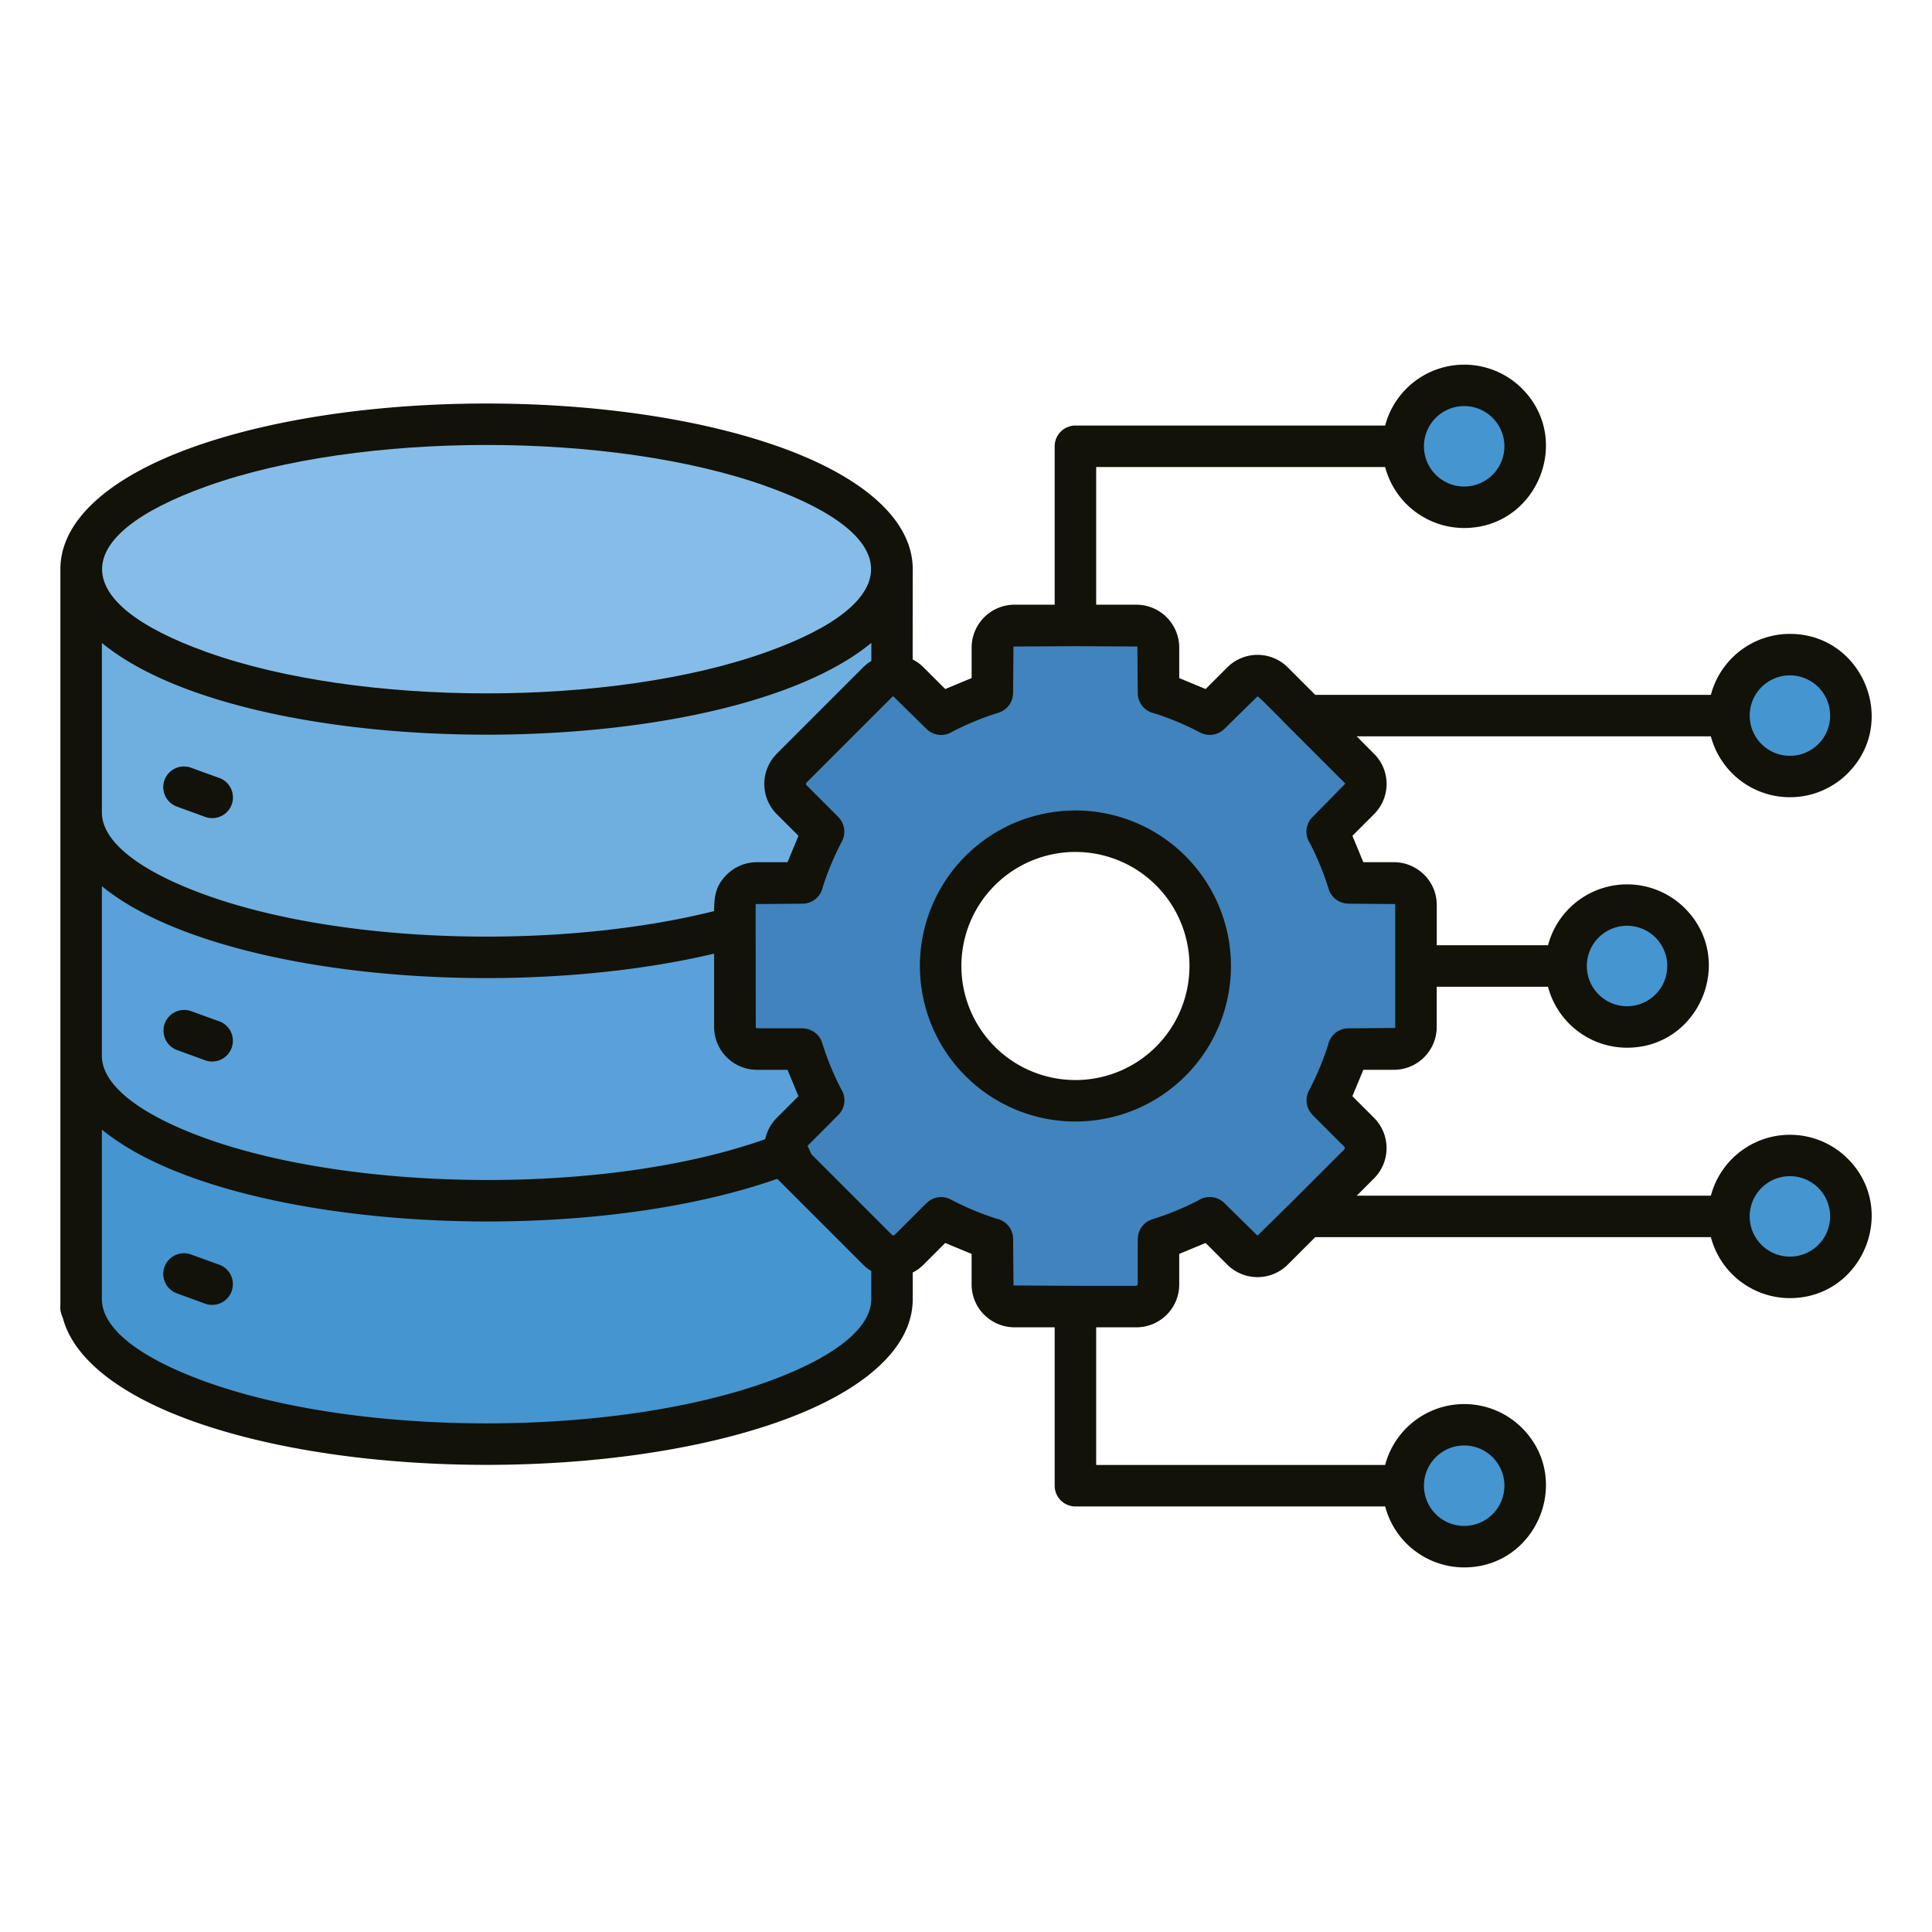
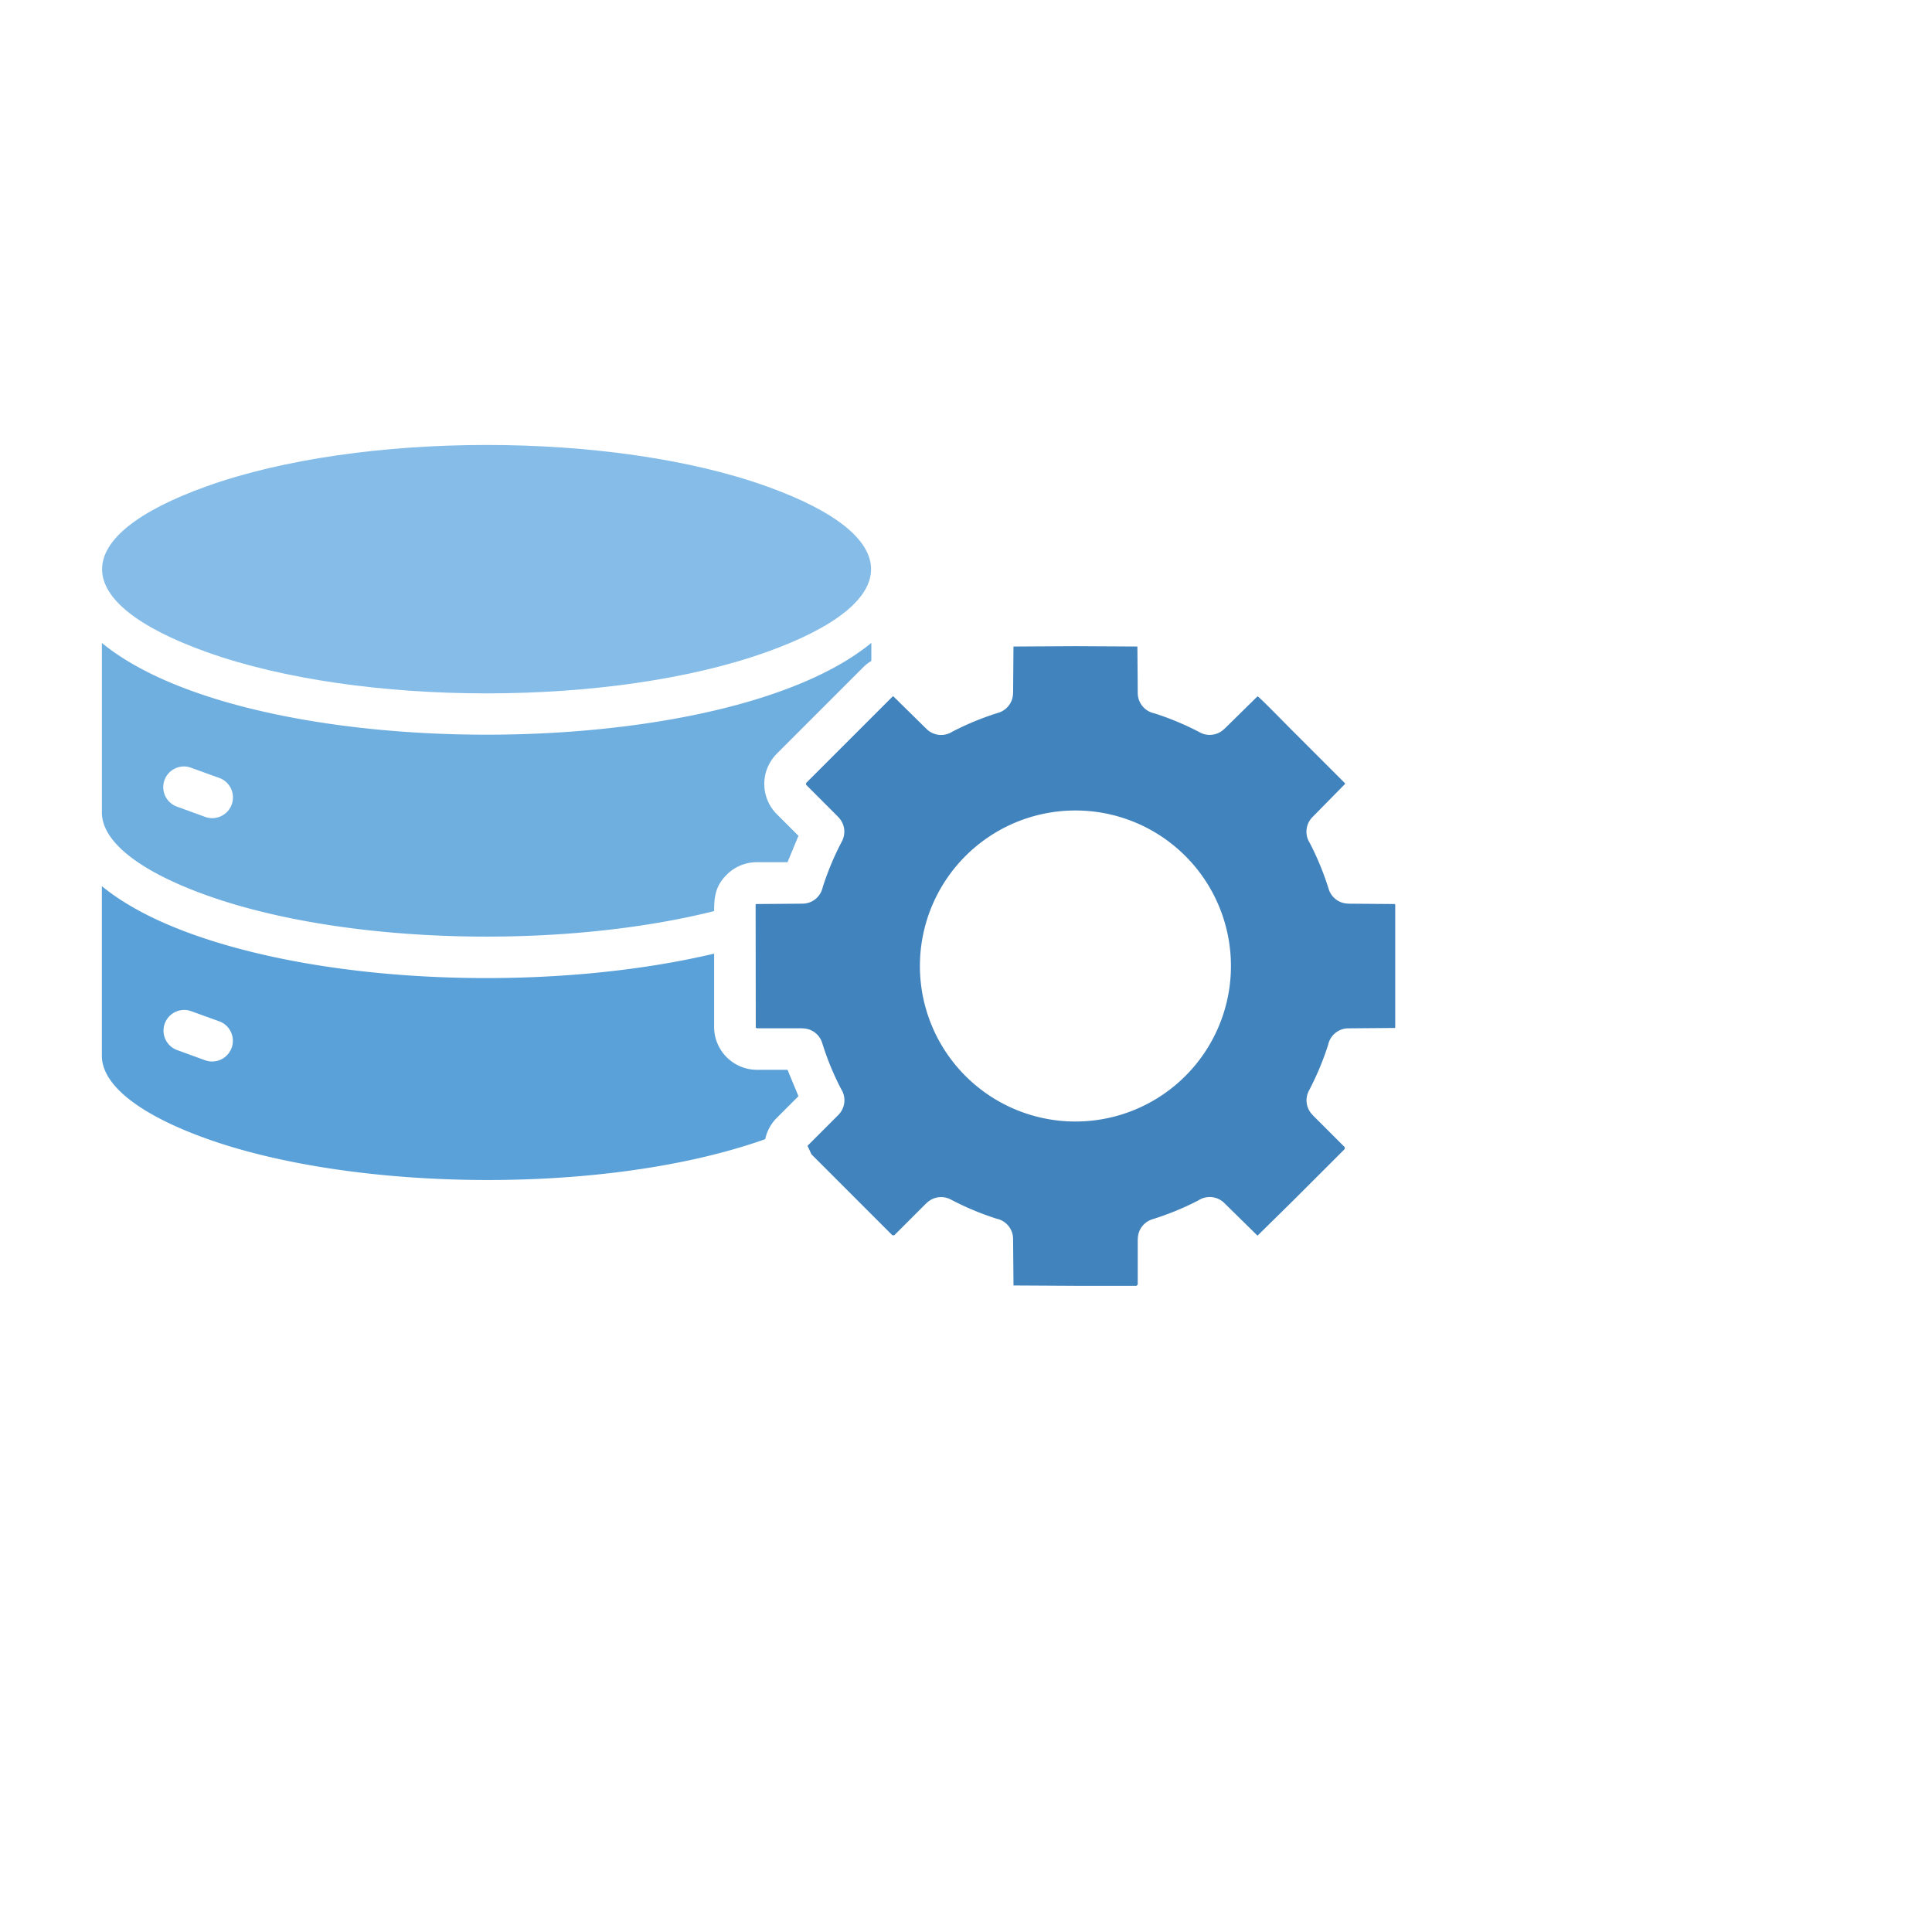
<svg xmlns="http://www.w3.org/2000/svg" version="1.1" width="512" height="512" x="0" y="0" viewBox="0 0 512 512" style="enable-background:new 0 0 512 512" xml:space="preserve">
  <g>
    <g fill-rule="evenodd">
-       <path fill="#121209" d="M474.346 167.989c19.222 0 28.921 23.352 15.311 36.963a21.677 21.677 0 0 1-36.259-9.814h-93.851l4.969 5.009a11.3 11.3 0 0 1-.375 15.612L358.4 221.5l2.9 6.991h8.12a11.316 11.316 0 0 1 8 3.336l.01-.011a11.3 11.3 0 0 1 3.325 8.009V250.5h29.487a21.677 21.677 0 0 1 36.258-9.81c13.611 13.61 3.912 36.963-15.31 36.963a21.665 21.665 0 0 1-20.954-16.153h-29.487v10.678a11.373 11.373 0 0 1-11.333 11.334H361.3l-2.9 6.991 5.743 5.743a11.349 11.349 0 0 1 0 16.027l-4.594 4.594H453.4a21.677 21.677 0 0 1 36.259-9.815c13.611 13.611 3.911 36.964-15.311 36.964a21.665 21.665 0 0 1-20.948-16.161H348.555l-7.287 7.287a11.349 11.349 0 0 1-16.027 0L319.5 329.4l-6.992 2.9v8.12a11.353 11.353 0 0 1-11.333 11.334H290.5v36.476h76.58a21.677 21.677 0 0 1 36.259-9.814c13.611 13.611 3.912 36.963-15.31 36.963a21.664 21.664 0 0 1-20.949-16.156H285a5.5 5.5 0 0 1-5.5-5.5v-41.972h-10.674a11.314 11.314 0 0 1-8-3.336l-.011.011a11.306 11.306 0 0 1-3.325-8.009V332.3l-6.992-2.9-5.742 5.743a11.336 11.336 0 0 1-2.871 2.086v7.071c0 13.186-13.421 24.577-35.12 32.334-43.152 15.426-112.489 15.426-155.641 0-18.891-6.754-31.506-16.262-34.455-27.31-.948-2.379-.621-2.312-.665-5.024V150.839c0-13.208 13.469-24.594 35.119-32.334 43.153-15.426 112.488-15.426 155.641 0 21.7 7.757 35.12 19.148 35.12 32.334l-.022 23.923a11.332 11.332 0 0 1 2.893 2.1l5.745 5.738 6.992-2.9v-8.119a11.386 11.386 0 0 1 11.334-11.334H279.5v-41.972a5.5 5.5 0 0 1 5.5-5.5h82.076a21.677 21.677 0 0 1 36.259-9.814c13.611 13.61 3.912 36.963-15.31 36.963a21.665 21.665 0 0 1-20.949-16.157H290.5v36.483h10.678a11.386 11.386 0 0 1 11.333 11.334v8.116l6.992 2.9 5.743-5.742a11.348 11.348 0 0 1 16.027 0l7.287 7.287H453.4a21.664 21.664 0 0 1 20.948-16.157zM306.37 234.63a30.223 30.223 0 1 0 0 42.741 30.225 30.225 0 0 0 0-42.741z" opacity="1" data-original="#121209" />
      <g fill="#4595d1">
-         <path d="M481.885 182.1a10.661 10.661 0 1 0 0 15.078 10.672 10.672 0 0 0 0-15.078zM438.724 248.461a10.661 10.661 0 1 0 0 15.078 10.673 10.673 0 0 0 0-15.078zM481.885 314.82a10.661 10.661 0 1 0 0 15.077 10.672 10.672 0 0 0 0-15.077zM395.563 386.188a10.661 10.661 0 1 0 0 15.077 10.673 10.673 0 0 0 0-15.077zM395.562 110.736a10.661 10.661 0 1 0 0 15.077 10.673 10.673 0 0 0 0-15.077z" fill="#4595d1" opacity="1" data-original="#4595d1" />
-       </g>
+         </g>
      <path fill="#4183bc" d="M342.468 193.6c-.968-.933-8.845-9.064-9.214-9.064l-8.778 8.628-.014-.013a5.477 5.477 0 0 1-6.448.958 74.9 74.9 0 0 0-12.133-5.08 5.5 5.5 0 0 1-4.367-5.38l-.094-12.315-16.42-.092-16.421.094-.094 12.315h-.021a5.475 5.475 0 0 1-3.886 5.238 74.785 74.785 0 0 0-12.176 5 5.5 5.5 0 0 1-6.879-.724l-8.778-8.628a.341.341 0 0 0-.242.092L213.629 207.5l-.01-.01.01.494 8.536 8.537-.013.014a5.476 5.476 0 0 1 .958 6.448 74.962 74.962 0 0 0-5.081 12.133 5.5 5.5 0 0 1-5.38 4.366l-12.3.1a.337.337 0 0 0-.1.237l.036 32.517.306.171h12.066v.022a5.477 5.477 0 0 1 5.239 3.886 74.721 74.721 0 0 0 5 12.175 5.5 5.5 0 0 1-.724 6.879L214 303.645l1.045 2.266L236.5 327.37h.484l8.536-8.536.014.014a5.475 5.475 0 0 1 6.448-.959 74.821 74.821 0 0 0 12.133 5.081 5.5 5.5 0 0 1 4.367 5.38l.105 12.3-.011.011 16.421.093h16.174l.341-.341V328.35h.021a5.478 5.478 0 0 1 3.886-5.239 74.832 74.832 0 0 0 12.177-5 5.5 5.5 0 0 1 6.878.724l8.778 8.629 9.186-9.037 13.931-13.927v-.484l-8.536-8.536.014-.013a5.477 5.477 0 0 1-.959-6.449 74.872 74.872 0 0 0 5.081-12.133 5.5 5.5 0 0 1 5.38-4.367l12.3-.1a.34.34 0 0 0 .1-.237v-32.354a.34.34 0 0 0-.1-.237l.01-.011-12.315-.094v-.021a5.475 5.475 0 0 1-5.238-3.886 74.736 74.736 0 0 0-5-12.176 5.5 5.5 0 0 1 .724-6.878l8.629-8.779a.428.428 0 0 0-.042-.193zM285 214.786A41.214 41.214 0 1 1 243.785 256 41.216 41.216 0 0 1 285 214.786z" opacity="1" data-original="#4183bc" />
-       <path fill="#4595d1" d="M230.894 336.835a11.3 11.3 0 0 1-2.163-1.693L205.985 312.4C161.4 328.032 92.7 326.989 51.126 312.129c-9.948-3.556-18.154-7.876-24.127-12.783v44.974c.022 8.018 10.649 15.823 27.819 21.961 40.768 14.573 107.489 14.573 148.257 0 17.188-6.145 27.819-13.959 27.819-21.986zm-173.053-1.766a5.492 5.492 0 1 1-3.435 10.431l-7.632-2.784a5.482 5.482 0 1 1 4.079-10.176z" opacity="1" data-original="#4595d1" />
      <path fill="#59a1d8" d="M202.792 301.89a11.27 11.27 0 0 1 3.066-5.648l5.742-5.742-2.9-6.992h-8.119a11.373 11.373 0 0 1-11.334-11.334v-19.448c-42.63 10.066-100.307 8.423-138.123-5.1-9.948-3.557-18.154-7.877-24.127-12.784V279.8c0 8.026 10.632 15.841 27.819 21.985 39.258 14.034 105.789 15.068 147.974.109zM57.841 270.569A5.492 5.492 0 1 1 54.406 281l-7.632-2.783a5.482 5.482 0 1 1 4.079-10.177z" opacity="1" data-original="#59a1d8" />
      <path fill="#6fafe0" d="M189.249 241.445c0-3.831.38-6.682 3.325-9.627a11.3 11.3 0 0 1 8.009-3.325h8.117l2.9-6.992-5.742-5.742a11.322 11.322 0 0 1 .01-16.017l-.01-.01 22.873-22.873a11.277 11.277 0 0 1 2.184-1.706v-4.781c-39.434 32.433-164.451 32.437-203.915.017V215.3c0 8.027 10.631 15.841 27.819 21.986 36.427 13.022 93.526 14.4 134.431 4.163zM57.841 206.07a5.492 5.492 0 1 1-3.435 10.43l-7.632-2.784a5.482 5.482 0 1 1 4.079-10.176z" opacity="1" data-original="#6fafe0" />
      <path fill="#86bde8" d="M203.074 128.853c-40.767-14.574-107.488-14.574-148.255 0-37.022 13.235-37.022 30.737 0 43.971 40.768 14.574 107.487 14.574 148.256 0 37.025-13.234 37.025-30.736-.001-43.971z" opacity="1" data-original="#86bde8" />
    </g>
  </g>
</svg>